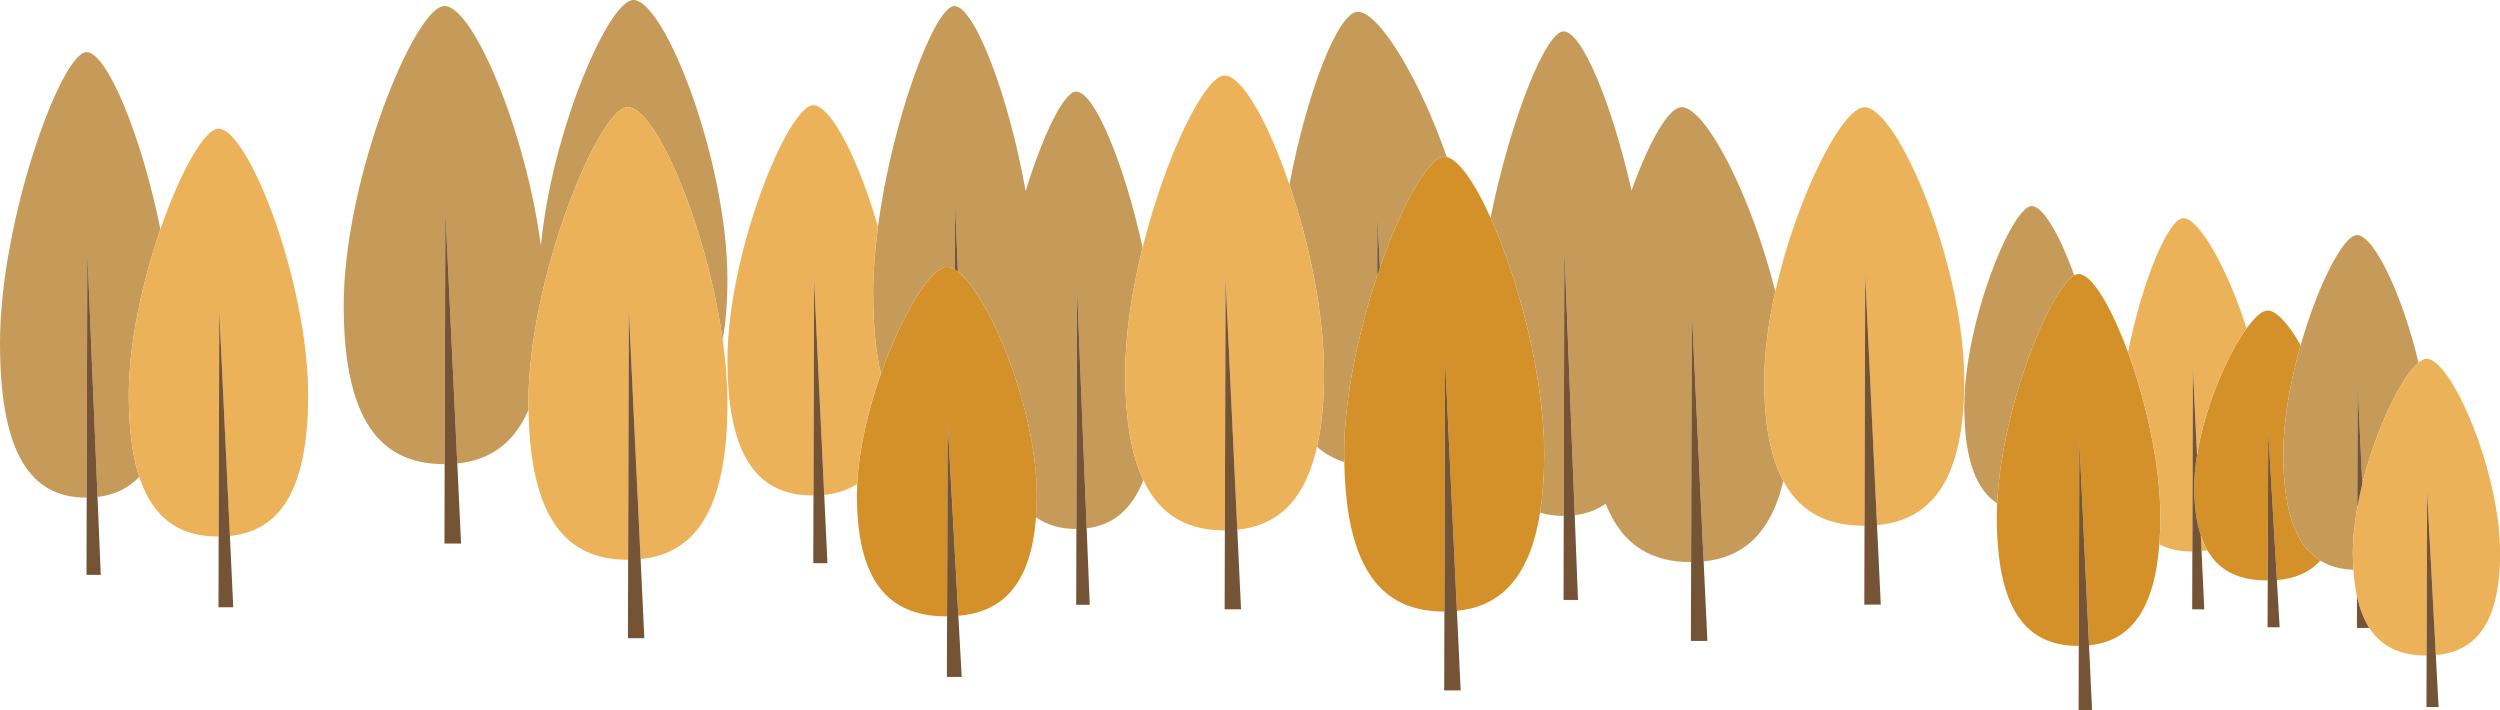
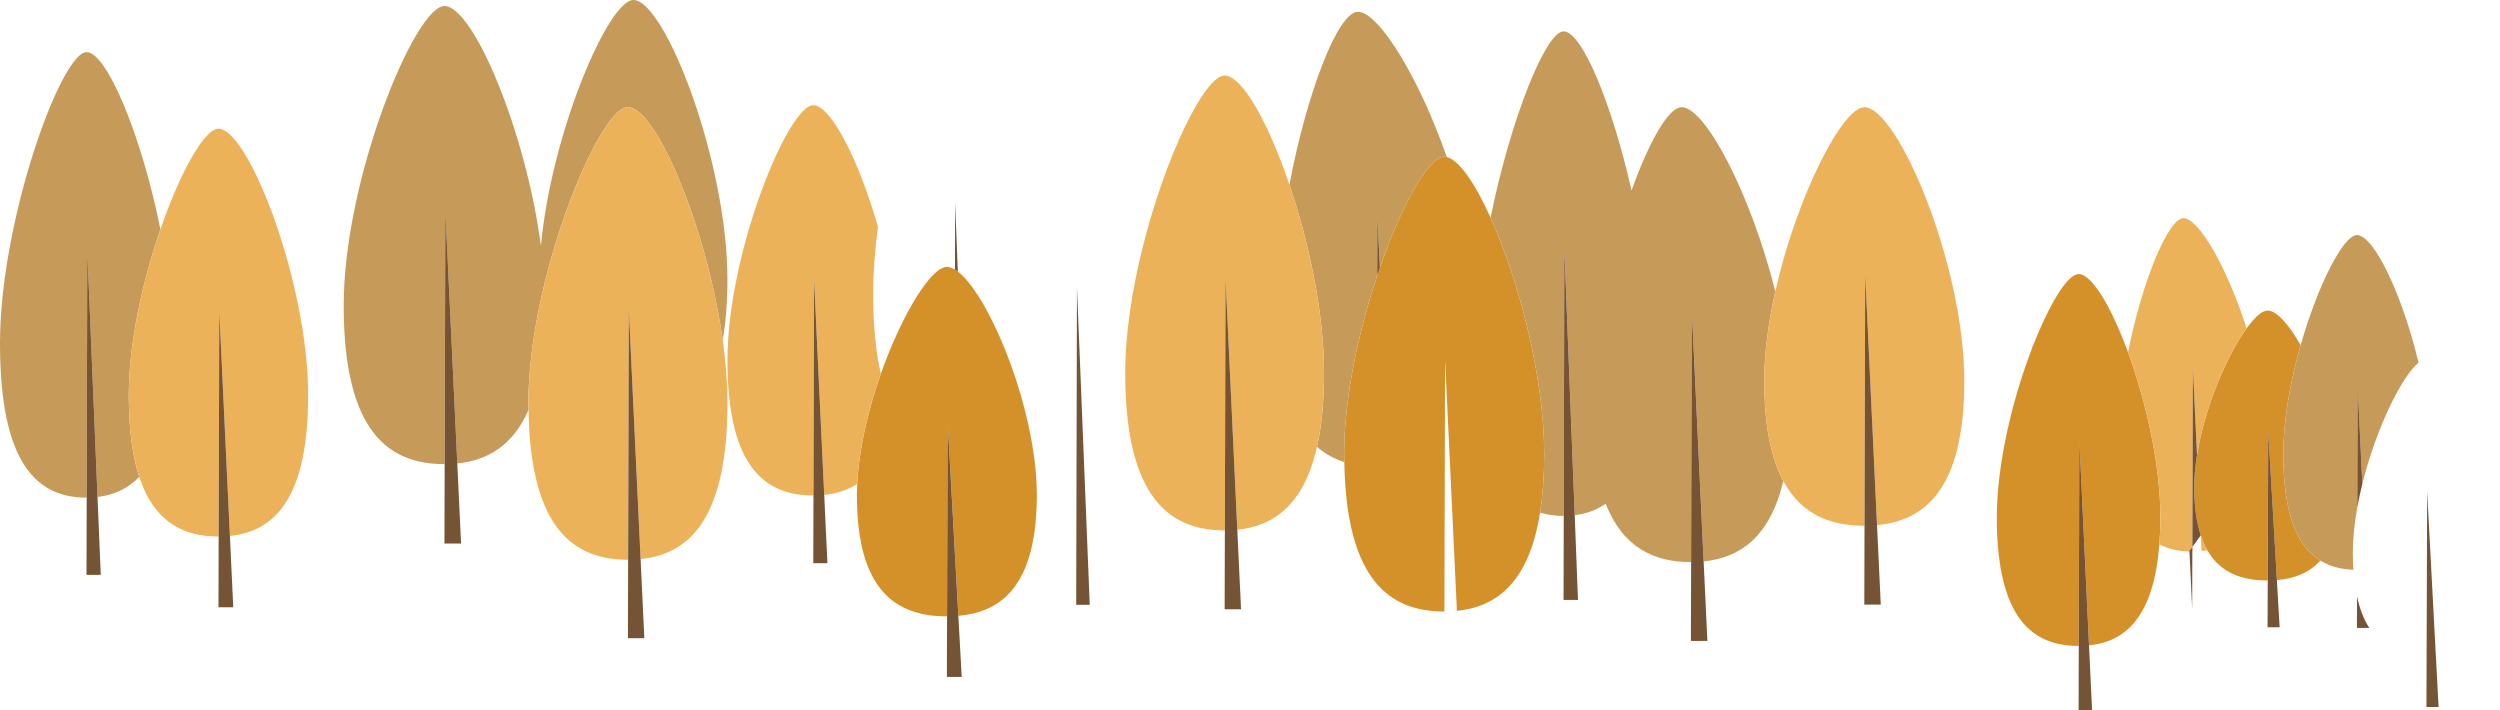
<svg xmlns="http://www.w3.org/2000/svg" x="0px" y="0px" width="100%" viewBox="0 0 200 56.835" style="vertical-align: middle; max-width: 100%; width: 100%;">
  <g>
    <path fill="rgb(212,145,42)" d="M182.666,36.317c0-2.745,0.574-5.863,1.385-8.701c-0.95-1.675-1.927-2.772-2.646-2.772    c-0.438,0-1.035,0.537-1.681,1.428c-1.538,2.121-3.348,6.272-3.964,10.143c-0.139,0.872-0.223,1.731-0.223,2.548    c0,1.587,0.19,2.851,0.525,3.863c0.147,0.447,0.322,0.847,0.524,1.197c1.06,1.837,2.82,2.416,4.817,2.416c0.004,0,0.009,0,0.013,0    l0.04-11.951l0.694,11.918c1.358-0.111,2.57-0.551,3.474-1.559C183.859,43.756,182.666,41.285,182.666,36.317z" />
    <path fill="rgb(212,145,42)" d="M79.742,26.428c-1.037-2.248-2.163-3.979-3.113-4.703c-0.079-0.06-0.156-0.113-0.232-0.159    c-0.229-0.137-0.446-0.216-0.646-0.216c-0.947,0-2.498,2.141-3.919,5.196c-0.479,1.028-0.941,2.159-1.362,3.349    c-0.999,2.824-1.753,5.968-1.892,8.816c-0.015,0.31-0.025,0.618-0.025,0.919c0,7.721,3.223,9.68,7.199,9.68c0.005,0,0.01,0,0.016,0    l0.043-13.701l0.006-1.773l0.098,1.777l0.755,13.654c3.229-0.278,5.786-2.158,6.211-7.885c0.041-0.552,0.069-1.126,0.069-1.752    c0-2.498-0.502-5.292-1.262-7.931C81.141,29.805,80.464,27.993,79.742,26.428z" />
    <path fill="rgb(212,145,42)" d="M115.744,12.564c-0.07-0.017-0.142-0.032-0.209-0.032c-1.231,0-3.384,3.81-5.146,8.882    c-0.072,0.206-0.143,0.416-0.212,0.625c-1.486,4.443-2.646,9.74-2.646,14.285c0,0.224,0.012,0.424,0.015,0.641    c0.155,9.5,3.667,11.958,7.989,11.958c0.006,0,0.011,0,0.017,0l0.037-13.906l0.017-6.234l0.276,5.861l0.671,14.224    c3.173-0.319,5.767-2.264,6.652-7.859c0.213-1.344,0.332-2.89,0.332-4.685c0-6.281-2.078-14.005-4.291-18.915    C118.007,14.663,116.728,12.803,115.744,12.564z" />
    <path fill="rgb(212,145,42)" d="M166.288,21.922c-0.109,0-0.229,0.041-0.354,0.112c-0.896,0.504-2.173,2.735-3.335,5.735    c-0.006,0.014-0.011,0.028-0.017,0.042c-1.395,3.612-2.616,8.319-2.81,12.457c-0.018,0.374-0.029,0.744-0.029,1.106    c0,8.218,2.931,10.302,6.544,10.302c0.005,0,0.009,0,0.014,0l0.033-12.363l0.011-4.104l0.181,3.824l0.595,12.598    c2.886-0.29,5.179-2.231,5.624-8.083c0.052-0.676,0.086-1.388,0.086-2.173c0-4.247-1.163-9.298-2.589-13.19    C168.91,24.547,167.348,21.922,166.288,21.922z" />
  </g>
  <g>
-     <path fill="rgb(198, 154, 88)" d="M162.536,16.486c-1.576,0-5.391,9.259-5.391,16.028c0,4.47,1.056,6.729,2.628,7.754    c0.193-4.138,1.415-8.845,2.81-12.457l0.001-0.377l0.016,0.334c1.162-3,2.438-5.231,3.335-5.735    C164.808,18.837,163.446,16.486,162.536,16.486z" />
    <path fill="rgb(198, 154, 88)" d="M142.024,23.317c-1.919-7.692-5.572-14.741-7.494-14.741c-1.044,0-2.601,2.74-4.007,6.664    c-1.572-6.95-3.962-12.729-5.439-12.729c-1.421,0-4.239,7.025-5.838,14.899c2.213,4.91,4.291,12.634,4.291,18.915    c0,1.794-0.119,3.34-0.332,4.685c0.599,0.179,1.228,0.264,1.879,0.264c0.005,0,0.01,0,0.015,0l0.048-21.453l0.83,21.394    c0.888-0.108,1.725-0.387,2.476-0.917c1.407,3.563,3.931,4.67,6.82,4.67c0.006,0,0.012,0,0.017,0l0.055-20.14l0.947,20.084    c2.889-0.291,5.296-1.922,6.374-6.429c-0.956-1.78-1.525-4.349-1.525-8.014C141.14,28.209,141.479,25.748,142.024,23.317z" />
    <path fill="rgb(198, 154, 88)" d="M6.92,4.17C4.897,4.17,0,17.63,0,27.472C0,37.313,3.098,39.81,6.92,39.81c0.005,0,0.01,0,0.015,0    l0.047-19.724l0.819,19.67c1.249-0.143,2.391-0.619,3.34-1.606c-0.535-1.627-0.84-3.755-0.84-6.522    c0-4.236,1.123-9.203,2.53-13.279C11.346,10.917,8.563,4.17,6.92,4.17z" />
    <path fill="rgb(198, 154, 88)" d="M50.67,0c-1.996,0-6.564,10.638-7.395,19.668c-1.218-9.208-5.425-19.187-7.72-19.187    c-2.355,0-8.059,13.841-8.059,23.961c0,10.121,3.607,12.688,8.059,12.688c0.006,0,0.011,0,0.017,0l0.055-20.283l0.955,20.227    c2.382-0.24,4.438-1.386,5.702-4.286c-0.003-0.185-0.013-0.354-0.013-0.544c0-2.515,0.357-5.261,0.927-7.965    c0.113-0.534,0.236-1.065,0.364-1.594c1.805-7.434,5.045-14.113,6.671-14.113c2.239,0,6.32,9.616,7.58,18.616    c0.245-1.355,0.382-2.941,0.382-4.815C58.196,12.925,53.193,0,50.67,0z" />
-     <path fill="rgb(198, 154, 88)" d="M91.408,19.812c-1.459-6.708-3.857-12.487-5.312-12.487c-0.969,0-2.634,3.378-4.044,7.965    c-1.35-7.648-4.102-14.808-5.701-14.808c-1.568,0-4.972,9.042-6.114,17.658c-0.242,1.824-0.384,3.628-0.384,5.324    c0,2.661,0.225,4.761,0.616,6.432c0.42-1.19,0.883-2.32,1.362-3.349c1.421-3.055,2.973-5.196,3.919-5.196    c0.2,0,0.417,0.079,0.646,0.216l0.012-5.388l0.22,5.546c0.951,0.724,2.076,2.455,3.113,4.703c0.722,1.565,1.399,3.377,1.944,5.271    c0.76,2.639,1.262,5.433,1.262,7.931c0,0.626-0.028,1.201-0.069,1.752c0.951,0.672,2.047,0.935,3.217,0.935    c0.005,0,0.009,0,0.014,0l0.046-19.365l0.776,19.312c1.878-0.222,3.506-1.258,4.541-3.838c-0.914-1.93-1.455-4.69-1.455-8.591    C90.019,26.678,90.574,23.157,91.408,19.812z" />
    <path fill="rgb(198, 154, 88)" d="M108.633,0.942c-1.607,0-4.087,6.5-5.479,13.829c1.557,4.592,2.77,10.25,2.77,15.063    c0,2.371-0.204,4.312-0.564,5.913c0.659,0.574,1.394,0.97,2.187,1.219c-0.003-0.217-0.015-0.417-0.015-0.641    c0-4.545,1.159-9.842,2.646-14.285l0.013-4.846l0.199,4.221c1.763-5.073,3.915-8.882,5.146-8.882c0.067,0,0.139,0.015,0.209,0.032    C113.518,6.187,110.29,0.942,108.633,0.942z" />
    <path fill="rgb(198, 154, 88)" d="M188.556,18.807c-1.083,0-3.132,4.001-4.505,8.81c-0.811,2.838-1.385,5.957-1.385,8.701    c0,4.968,1.193,7.438,2.96,8.53c0.786,0.486,1.686,0.698,2.646,0.732c-0.027-0.43-0.046-0.877-0.046-1.358    c0-1.151,0.134-2.377,0.355-3.616l0.027-9.837l0.375,7.954c1.096-4.422,3.137-8.59,4.499-9.714    C192.196,23.604,189.916,18.807,188.556,18.807z" />
  </g>
  <g>
    <path fill="rgb(236,178,89)" d="M174.675,17.455c-1.222,0-3.325,5.121-4.433,10.73c1.426,3.892,2.589,8.943,2.589,13.19    c0,0.785-0.034,1.497-0.086,2.173c0.791,0.41,1.683,0.577,2.63,0.577c0.004,0,0.008,0,0.013,0l0.04-14.76l0.333,7.051    c0.616-3.871,2.426-8.022,3.964-10.143C178.203,21.464,175.915,17.455,174.675,17.455z" />
    <path fill="rgb(236,178,89)" d="M176.123,44.084c0.156-0.016,0.312-0.034,0.465-0.061c-0.202-0.35-0.377-0.75-0.524-1.197L176.123,44.084z" />
    <path fill="rgb(236,178,89)" d="M70.237,18.139c-1.538-5.358-3.774-9.723-5.174-9.723c-2.007,0-6.867,11.793-6.867,20.415    c0,8.623,3.075,10.81,6.867,10.81c0.005,0,0.01,0,0.015,0l0.046-17.28l0.813,17.232c0.957-0.096,1.849-0.368,2.64-0.883    c0.139-2.848,0.894-5.992,1.892-8.816c-0.391-1.671-0.616-3.771-0.616-6.432C69.853,21.768,69.995,19.963,70.237,18.139z" />
    <path fill="rgb(236,178,89)" d="M97.972,6.042c-1.595,0-4.743,6.465-6.564,13.77c-0.834,3.345-1.39,6.866-1.39,10.022    c0,3.901,0.542,6.661,1.455,8.591c1.44,3.042,3.811,4.008,6.499,4.008c0.006,0,0.011,0,0.017,0l0.054-20.14l0.941,20.085    c2.91-0.295,5.326-1.977,6.375-6.63c0.36-1.601,0.564-3.542,0.564-5.913c0-4.813-1.213-10.471-2.77-15.063    C101.461,9.776,99.361,6.042,97.972,6.042z" />
    <path fill="rgb(236,178,89)" d="M149.145,8.577c-1.769,0-5.434,7.221-7.12,14.74c-0.545,2.431-0.885,4.893-0.885,7.152    c0,3.666,0.569,6.234,1.525,8.014c1.454,2.711,3.811,3.579,6.479,3.579c0.006,0,0.011,0,0.017,0l0.054-20.14l0.947,20.089    c3.937-0.364,6.983-3.019,6.983-11.542C157.146,21.222,151.826,8.577,149.145,8.577z" />
    <path fill="rgb(236,178,89)" d="M17.478,10.295c-1.111,0-3.06,3.46-4.646,8.053c-1.408,4.076-2.53,9.043-2.53,13.279    c0,2.767,0.305,4.895,0.84,6.522c1.206,3.671,3.589,4.774,6.336,4.774c0.005,0,0.01,0,0.015,0l0.049-18.058l0.85,18.008    c3.53-0.355,6.261-2.941,6.261-11.246C24.653,22.617,19.883,10.295,17.478,10.295z" />
-     <path fill="rgb(236,178,89)" d="M194.116,28.694c-0.185,0-0.4,0.122-0.633,0.313c-1.362,1.124-3.403,5.292-4.499,9.714    c-0.155,0.627-0.29,1.256-0.402,1.884c-0.222,1.238-0.355,2.465-0.355,3.616c0,0.481,0.019,0.929,0.046,1.358    c0.052,0.798,0.15,1.506,0.289,2.14c0.224,1.02,0.55,1.843,0.965,2.491c1.08,1.686,2.733,2.233,4.59,2.233c0.004,0,0.009,0,0.013,0    l0.039-12.461l0.002-0.682l0.026,0.501l0.67,12.606c2.898-0.258,5.14-2.141,5.14-8.186    C200.006,37.663,196.092,28.694,194.116,28.694z" />
    <path fill="rgb(236,178,89)" d="M50.234,8.574c-1.626,0-4.866,6.679-6.671,14.113c-0.128,0.529-0.251,1.06-0.364,1.594    c-0.57,2.704-0.927,5.45-0.927,7.965c0,0.19,0.01,0.359,0.013,0.544c0.132,9.532,3.636,11.992,7.95,11.992c0.006,0,0.011,0,0.017,0    l0.028-10.571l0.025-9.467l0.385,8.16l0.063,1.318l0.28,5.936l0.215,4.569c3.917-0.394,6.949-3.264,6.949-12.48    c0-1.614-0.14-3.323-0.382-5.056C56.555,18.19,52.473,8.574,50.234,8.574z" />
  </g>
  <g>
    <polygon fill="#755436" points="51.032,40.157 50.752,34.221 50.69,32.903 50.305,24.743 50.28,34.209 50.251,44.781     50.234,51.058 51.546,51.058 51.248,44.726" />
    <polygon fill="#755436" points="194.866,52.406 194.196,39.8 194.17,39.299 194.168,39.981 194.129,52.442 194.116,56.559     195.087,56.559" />
    <path fill="#755436" d="M188.562,47.719l-0.007,2.514h0.973l-0.001-0.023C189.111,49.562,188.785,48.738,188.562,47.719z" />
    <path fill="#755436" d="M188.609,30.768l-0.027,9.837c0.112-0.628,0.247-1.257,0.402-1.884L188.609,30.768z" />
    <polygon fill="#755436" points="17.542,24.865 17.493,42.923 17.478,48.58 18.661,48.58 18.392,42.873" />
    <polygon fill="#755436" points="166.526,39.033 166.346,35.209 166.335,39.313 166.302,51.677 166.288,56.835 167.367,56.835     167.121,51.631" />
    <polygon fill="#755436" points="181.458,34.488 181.418,46.439 181.405,50.183 182.372,50.183 182.152,46.406" />
-     <path fill="#755436" d="M176.063,42.827c-0.335-1.012-0.525-2.276-0.525-3.863c0-0.816,0.084-1.676,0.223-2.548l-0.333-7.051    l-0.04,14.76l-0.013,4.624h0.968l-0.22-4.664L176.063,42.827z" />
+     <path fill="#755436" d="M176.063,42.827c-0.335-1.012-0.525-2.276-0.525-3.863c0-0.816,0.084-1.676,0.223-2.548l-0.333-7.051    l-0.04,14.76l-0.013,4.624l-0.22-4.664L176.063,42.827z" />
    <polygon fill="#755436" points="149.215,21.921 149.161,42.062 149.145,48.37 150.462,48.37 150.162,42.011" />
    <polygon fill="#755436" points="135.344,24.827 135.289,44.967 135.272,51.276 136.592,51.276 136.291,44.912" />
-     <polygon fill="#755436" points="115.882,34.645 115.605,28.784 115.589,35.018 115.552,48.924 115.535,55.232 116.853,55.232     116.553,48.869" />
    <path fill="#755436" d="M162.583,27.812c0.006-0.015,0.011-0.028,0.017-0.042l-0.016-0.334L162.583,27.812z" />
    <polygon fill="#755436" points="98.043,22.292 97.989,42.433 97.972,48.742 99.283,48.742 98.984,42.377" />
    <polygon fill="#755436" points="125.146,19.821 125.099,41.273 125.084,47.995 126.24,47.995 125.977,41.214" />
    <polygon fill="#755436" points="75.913,35.613 75.814,33.836 75.809,35.609 75.766,49.31 75.75,54.157 76.938,54.157     76.667,49.267" />
    <path fill="#755436" d="M110.177,22.04c0.069-0.21,0.14-0.419,0.212-0.625l-0.199-4.221L110.177,22.04z" />
    <polygon fill="#755436" points="86.156,22.952 86.11,42.316 86.096,48.383 87.179,48.383 86.933,42.263" />
    <polygon fill="#755436" points="6.983,20.085 6.936,39.81 6.92,45.988 8.062,45.988 7.802,39.755" />
    <polygon fill="#755436" points="35.628,16.848 35.573,37.131 35.556,43.485 36.886,43.485 36.583,37.075" />
    <polygon fill="#755436" points="65.124,22.361 65.078,39.641 65.063,45.055 66.194,45.055 65.937,39.593" />
    <path fill="#755436" d="M76.408,16.179l-0.012,5.388c0.076,0.046,0.154,0.099,0.232,0.159L76.408,16.179z" />
  </g>
</svg>